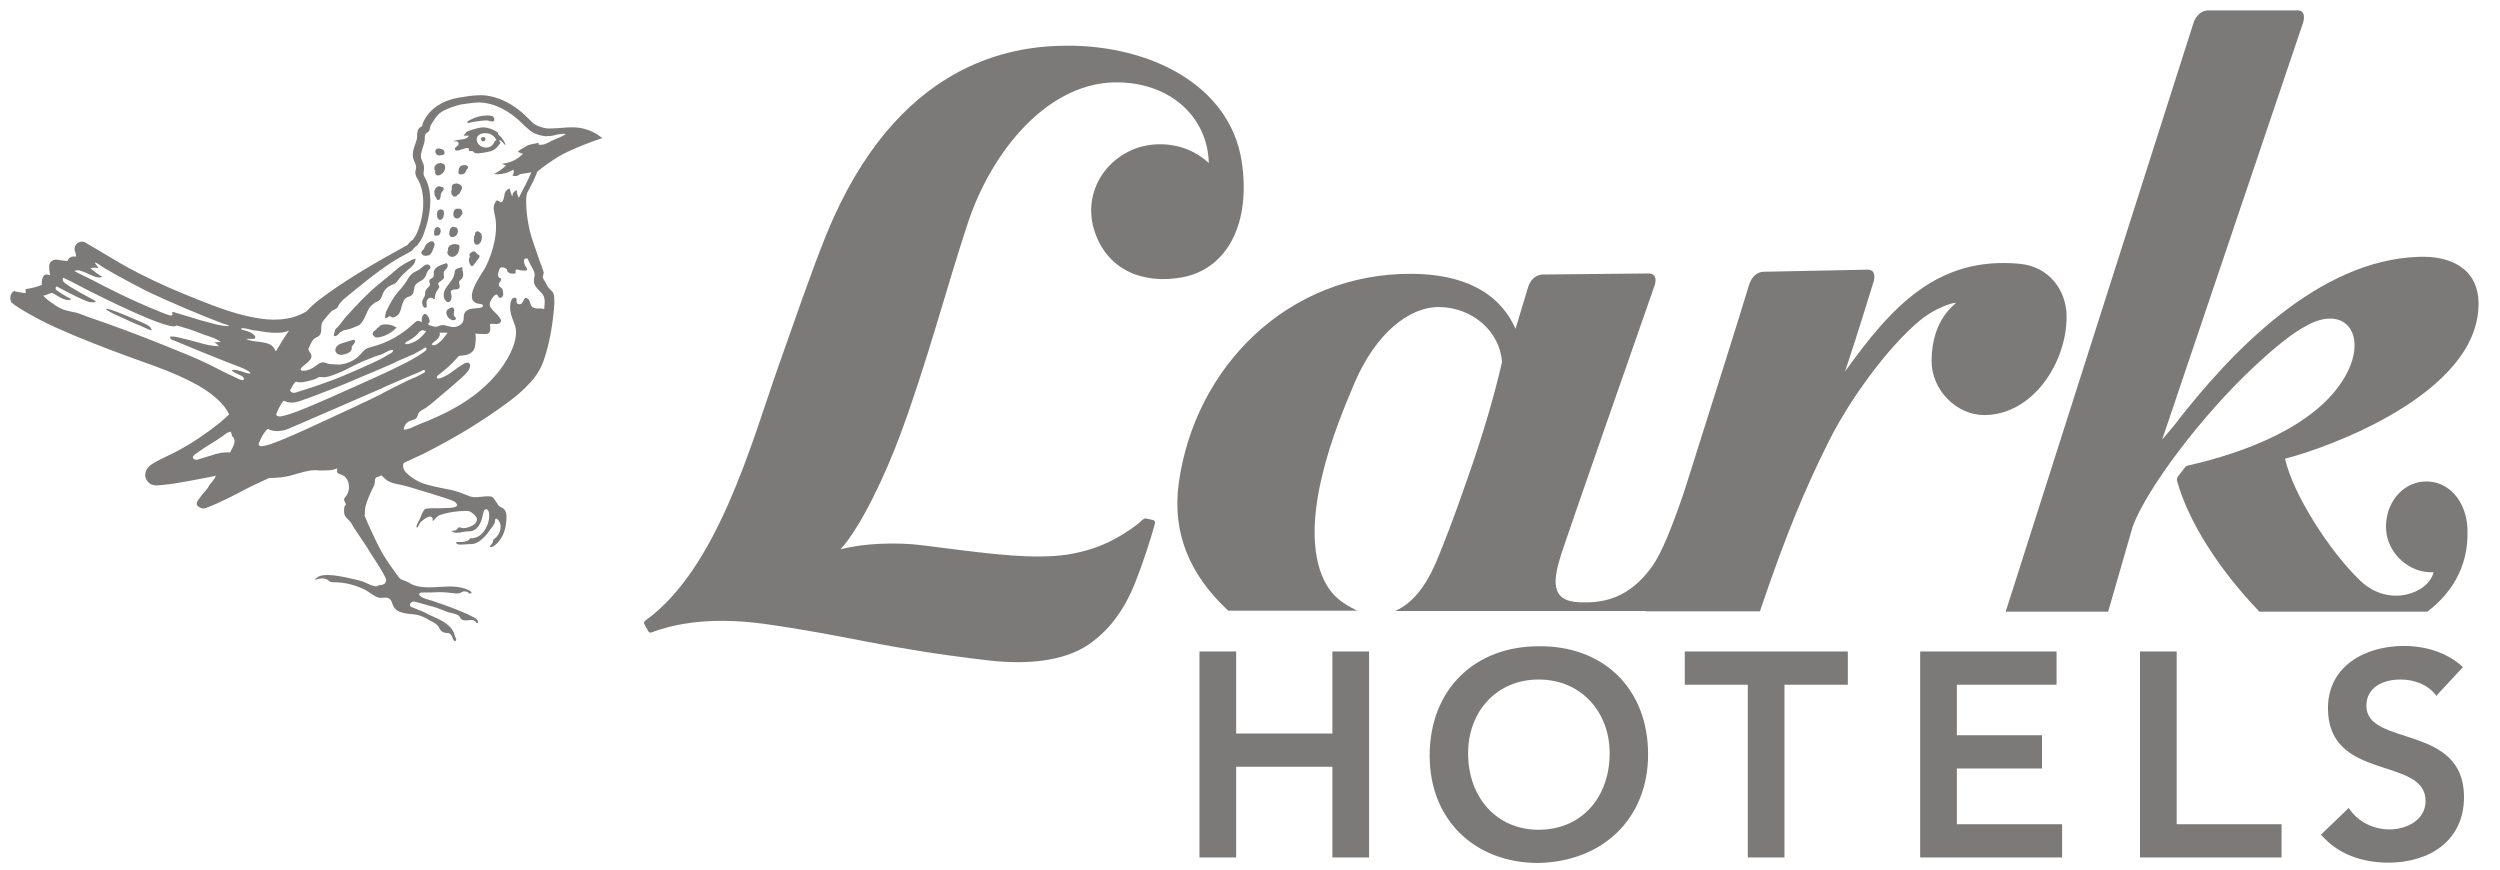
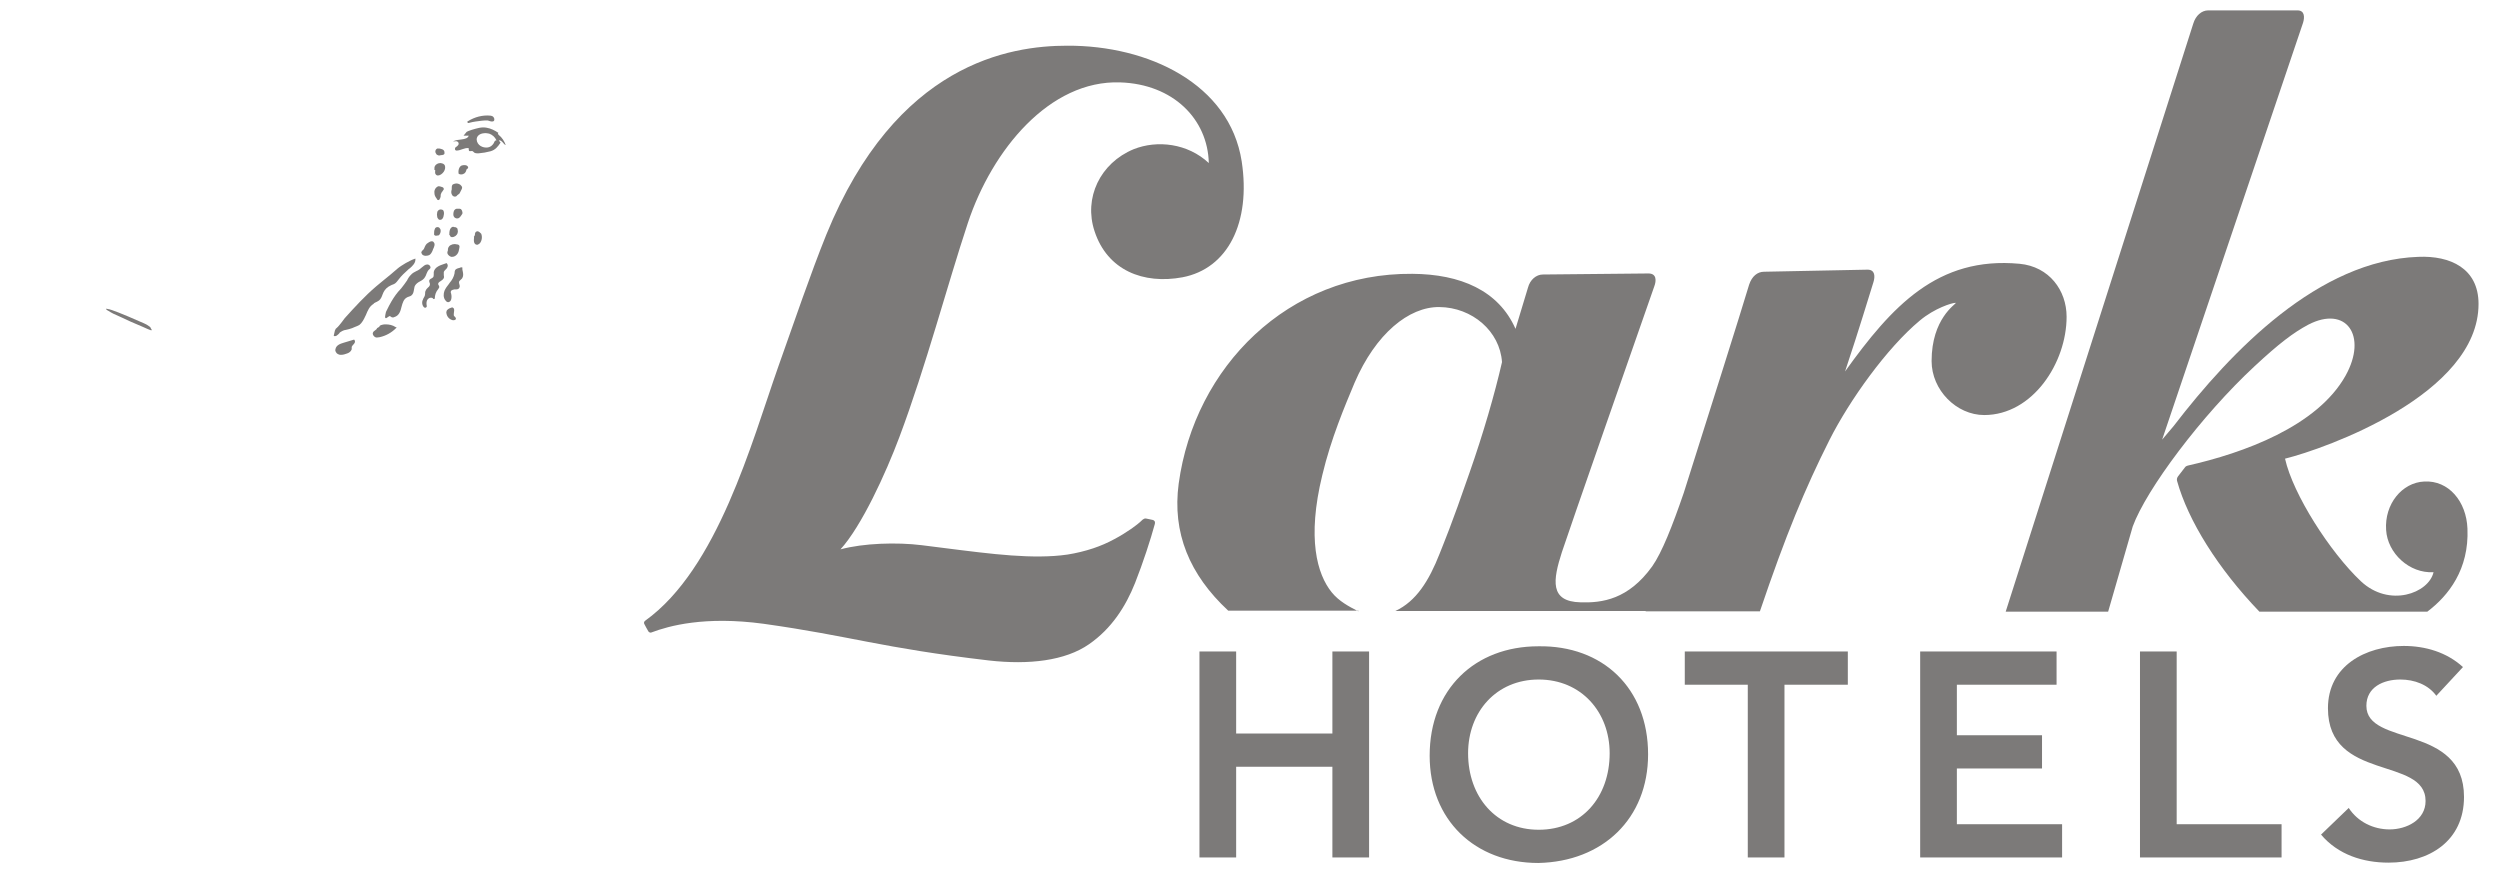
<svg xmlns="http://www.w3.org/2000/svg" width="161" height="56" viewBox="0 0 161 56" fill="none">
  <path d="M85.806 47.239H79.608V41.955H77.245V55.22H79.608V49.379H85.806V55.22H88.169V41.955H85.806V47.239Z" fill="#7C7A79" />
  <path d="M99.07 41.621C94.99 41.621 92.07 44.385 92.07 48.666C92.07 52.812 94.99 55.576 99.07 55.576C103.217 55.487 106.137 52.723 106.137 48.576C106.137 44.319 103.217 41.554 99.07 41.621ZM99.092 53.436C96.35 53.436 94.545 51.319 94.545 48.51C94.545 45.857 96.35 43.761 99.092 43.761C101.834 43.761 103.662 45.857 103.662 48.51C103.662 51.341 101.857 53.436 99.092 53.436Z" fill="#7C7A79" />
  <path d="M108.5 44.096H112.557V55.22H114.92V44.096H119V41.955H108.5V44.096Z" fill="#7C7A79" />
  <path d="M126.022 49.49H131.506V47.35H126.022V44.096H132.443V41.955H123.659V55.22H132.799V53.08H126.022V49.49Z" fill="#7C7A79" />
  <path d="M140.178 41.955H137.815V55.22H146.933V53.08H140.178V41.955Z" fill="#7C7A79" />
  <path d="M152.395 45.455C152.395 44.252 153.487 43.761 154.58 43.761C155.494 43.761 156.385 44.096 156.898 44.809L158.615 42.959C157.567 42 156.185 41.599 154.803 41.599C152.35 41.599 149.92 42.869 149.92 45.611C149.92 50.36 156.207 48.688 156.207 51.586C156.207 52.812 154.981 53.414 153.889 53.414C152.841 53.414 151.838 52.924 151.258 52.032L149.475 53.748C150.567 55.041 152.172 55.554 153.822 55.554C156.43 55.554 158.682 54.172 158.682 51.319C158.682 46.592 152.395 48.108 152.395 45.455Z" fill="#7C7A79" />
  <path d="M73.01 9.608C70.847 10.5 69.777 12.752 70.49 14.892C71.315 17.411 73.634 18.325 76.153 17.857C79.073 17.299 80.567 14.334 79.965 10.389C79.185 5.395 73.946 2.92 68.729 2.943C65.051 2.943 57.717 4.057 53.213 15.115C52.188 17.656 51.162 20.688 50.115 23.631C48.398 28.513 46.213 36.627 41.554 39.971C41.465 40.038 41.465 40.105 41.487 40.172C41.51 40.217 41.733 40.64 41.755 40.662C41.777 40.685 41.844 40.774 41.955 40.729C43.07 40.306 45.389 39.659 49.178 40.172C54.885 40.974 56.647 41.71 63.691 42.535C66.255 42.825 68.596 42.557 70.134 41.487C71.583 40.484 72.497 39.057 73.099 37.541C73.611 36.248 74.102 34.733 74.369 33.752C74.414 33.573 74.325 33.506 74.236 33.484C74.102 33.462 73.857 33.395 73.812 33.395C73.723 33.373 73.656 33.417 73.589 33.462C73.366 33.685 73.121 33.863 72.876 34.041C72.519 34.287 72.162 34.51 71.783 34.71C71.338 34.955 70.869 35.156 70.401 35.312C69.866 35.49 69.309 35.624 68.752 35.713C68.462 35.758 68.194 35.78 67.904 35.803C65.564 35.959 62.955 35.557 59.366 35.111C57.761 34.911 55.599 34.978 54.127 35.379C55.487 33.885 57.048 30.474 57.917 28.156C59.634 23.586 60.994 18.392 62.331 14.357C63.892 9.653 67.592 5.15 72.14 5.306C75.551 5.417 77.78 7.669 77.847 10.5C76.487 9.229 74.525 9.006 73.01 9.608Z" fill="#7C7A79" />
  <path d="M133.089 20.398C133.089 18.704 131.974 17.166 130.057 16.987C124.774 16.497 121.831 19.729 118.822 23.92C119.78 21.045 120.338 19.15 120.65 18.169C120.761 17.812 120.761 17.366 120.271 17.366L113.605 17.5C113.181 17.5 112.825 17.79 112.646 18.325C112.045 20.331 110.105 26.462 108.433 31.745C107.697 33.885 107.029 35.58 106.404 36.471C104.866 38.611 103.172 38.834 101.79 38.79C99.783 38.745 100.006 37.363 100.586 35.557C101.032 34.197 105.379 21.736 106.538 18.436C106.672 18.08 106.694 17.611 106.159 17.611L99.36 17.678C98.936 17.678 98.535 18.013 98.401 18.526L97.599 21.178C96.506 18.704 94.054 17.656 90.955 17.634C82.952 17.567 76.933 23.631 75.908 31.143C75.484 34.309 76.599 37.006 79.096 39.325H87.388C86.876 39.057 86.229 38.723 85.761 38.143C84.825 36.984 84.156 34.688 85.159 30.586C85.716 28.245 86.608 26.15 87.232 24.656C88.592 21.491 90.732 19.752 92.694 19.774C94.812 19.796 96.596 21.334 96.729 23.319C96.261 25.369 95.525 27.911 94.634 30.452C93.452 33.885 92.984 34.955 92.716 35.647C92.025 37.408 91.201 38.723 89.863 39.347H105.981V39.369H113.338C115.009 34.443 116.236 31.478 117.818 28.334C119.111 25.771 121.519 22.404 123.637 20.643C124.595 19.841 125.71 19.506 125.911 19.506H125.955C125.955 19.596 124.395 20.51 124.395 23.252C124.395 25.124 126 26.729 127.783 26.729C130.904 26.729 133.089 23.363 133.089 20.398Z" fill="#7C7A79" />
  <path d="M87.478 39.325H87.388C87.411 39.347 87.455 39.347 87.478 39.369V39.325Z" fill="#7C7A79" />
  <path d="M156.118 31.01C154.691 31.076 153.554 32.459 153.666 34.131C153.755 35.624 155.159 36.94 156.72 36.85C156.408 38.21 153.866 39.147 152.038 37.43C150.054 35.557 147.669 31.834 147.156 29.538C149.764 28.892 159.618 25.392 159.618 19.573C159.618 17.277 157.79 16.452 155.739 16.541C149.341 16.764 143.745 22.538 139.978 27.443L139.242 28.312L148.315 1.471C148.427 1.115 148.427 0.669 147.959 0.669H142.207C141.783 0.669 141.404 1.003 141.248 1.516L129.166 39.392H135.764L137.347 33.908C138.216 31.522 141.783 26.752 145.194 23.586C146.777 22.115 147.691 21.424 148.65 20.911C151.102 19.64 152.484 21.624 151.057 24.188C149.229 27.465 144.459 29.181 140.892 29.984C140.825 30.006 140.758 30.029 140.713 30.096L140.267 30.675C140.201 30.764 140.178 30.854 140.201 30.965C140.914 33.529 142.831 36.605 145.506 39.392H156.318C157.678 38.366 159.016 36.672 158.904 34.041C158.837 32.303 157.701 30.92 156.118 31.01Z" fill="#7C7A79" />
  <path d="M29.293 12.662C29.36 12.662 29.404 12.64 29.449 12.573L29.538 12.506C29.583 12.484 29.605 12.44 29.627 12.395C29.672 12.328 29.694 12.239 29.739 12.172C29.739 12.15 29.761 12.127 29.761 12.083C29.761 12.038 29.739 11.994 29.694 11.949C29.627 11.86 29.494 11.815 29.382 11.815C29.315 11.815 29.271 11.838 29.204 11.86C29.181 11.86 29.159 11.882 29.137 11.905C29.092 11.971 29.092 12.038 29.092 12.127C29.092 12.15 29.092 12.194 29.092 12.194L29.07 12.284C29.048 12.395 29.07 12.484 29.115 12.551C29.137 12.618 29.226 12.662 29.293 12.662Z" fill="#7C7A79" />
  <path d="M29.07 16.541H29.115C29.248 16.541 29.36 16.474 29.449 16.363C29.538 16.252 29.561 16.096 29.583 15.962C29.583 15.94 29.605 15.873 29.583 15.828C29.561 15.761 29.471 15.739 29.427 15.739C29.382 15.739 29.338 15.717 29.293 15.717C29.181 15.717 29.115 15.739 29.026 15.784C28.892 15.85 28.825 16.006 28.847 16.118L28.825 16.185C28.802 16.252 28.802 16.319 28.847 16.385C28.914 16.474 28.981 16.519 29.07 16.541Z" fill="#7C7A79" />
  <path d="M29.605 13.443H29.538C29.494 13.443 29.471 13.443 29.427 13.443C29.404 13.443 29.382 13.443 29.338 13.465C29.293 13.487 29.271 13.532 29.248 13.554C29.204 13.643 29.181 13.777 29.204 13.889C29.226 13.955 29.271 14.022 29.338 14.045C29.382 14.067 29.404 14.067 29.449 14.067C29.583 14.067 29.65 13.955 29.739 13.822C29.761 13.799 29.783 13.755 29.783 13.732C29.783 13.688 29.783 13.643 29.761 13.599C29.761 13.576 29.739 13.532 29.717 13.51C29.694 13.465 29.65 13.443 29.605 13.443Z" fill="#7C7A79" />
  <path d="M28.156 13.688C28.134 13.777 28.134 13.866 28.156 13.955C28.156 14 28.178 14.045 28.201 14.067C28.223 14.111 28.268 14.156 28.312 14.156H28.357C28.468 14.156 28.557 14.045 28.58 13.844C28.602 13.755 28.602 13.621 28.535 13.532C28.491 13.51 28.446 13.487 28.379 13.487C28.312 13.487 28.29 13.51 28.245 13.532C28.201 13.576 28.156 13.621 28.156 13.688Z" fill="#7C7A79" />
  <path d="M28.111 12.774C28.156 12.863 28.178 12.885 28.223 12.885C28.29 12.885 28.312 12.841 28.312 12.819C28.334 12.796 28.357 12.752 28.357 12.729C28.379 12.685 28.379 12.64 28.379 12.596C28.379 12.551 28.379 12.529 28.401 12.484C28.424 12.417 28.446 12.373 28.491 12.328L28.535 12.261L28.58 12.194V12.172C28.58 12.127 28.557 12.06 28.446 12.038C28.379 12.016 28.312 11.994 28.267 11.994C28.245 11.994 28.201 11.994 28.178 12.016C28.156 12.038 28.111 12.06 28.089 12.083C28 12.172 27.955 12.306 27.978 12.44C27.978 12.551 28.022 12.662 28.111 12.774Z" fill="#7C7A79" />
  <path d="M28.022 11.035C28.022 11.057 28.022 11.102 28.022 11.146C28.045 11.236 28.111 11.303 28.201 11.303C28.334 11.303 28.491 11.191 28.58 11.057C28.669 10.924 28.691 10.768 28.647 10.656C28.602 10.567 28.535 10.522 28.357 10.5C28.201 10.5 28 10.611 27.978 10.79C27.978 10.834 27.978 10.879 27.978 10.946C28.022 10.946 28.045 10.968 28.022 11.035Z" fill="#7C7A79" />
  <path d="M29.003 15.226C29.026 15.248 29.07 15.271 29.092 15.271H29.115C29.271 15.271 29.427 15.159 29.471 15.003C29.494 14.936 29.494 14.869 29.471 14.78C29.471 14.736 29.449 14.691 29.404 14.669C29.382 14.646 29.338 14.624 29.248 14.624L29.181 14.602C29.092 14.602 29.003 14.713 28.981 14.78C28.936 14.892 28.936 15.025 28.936 15.137C28.981 15.137 28.981 15.181 29.003 15.226Z" fill="#7C7A79" />
  <path d="M30.14 7.914C30.118 7.936 30.185 7.914 30.207 7.914C30.363 7.869 30.497 7.847 30.631 7.825C30.787 7.803 31.255 7.736 31.411 7.758C31.5 7.78 31.589 7.825 31.678 7.825C31.723 7.825 31.768 7.825 31.812 7.78C31.834 7.758 31.834 7.713 31.834 7.669C31.834 7.602 31.768 7.513 31.723 7.49C31.678 7.468 31.611 7.446 31.567 7.446C31.076 7.401 30.564 7.535 30.14 7.803C30.118 7.803 30.096 7.825 30.096 7.847C30.096 7.869 30.118 7.914 30.14 7.914Z" fill="#7C7A79" />
  <path d="M27.242 16.43C27.287 16.452 27.331 16.474 27.398 16.474H27.42C27.51 16.474 27.576 16.452 27.643 16.43C27.755 16.363 27.822 16.229 27.866 16.118L27.889 16.051C27.956 15.917 28.045 15.717 27.933 15.605C27.911 15.56 27.866 15.538 27.799 15.538C27.688 15.538 27.554 15.65 27.487 15.694C27.398 15.784 27.354 15.895 27.309 16.006C27.309 16.029 27.287 16.051 27.242 16.096C27.22 16.118 27.198 16.14 27.175 16.162C27.153 16.207 27.131 16.229 27.131 16.274C27.153 16.341 27.198 16.408 27.242 16.43Z" fill="#7C7A79" />
-   <path d="M31.032 8.85C30.965 8.895 30.965 8.984 31.01 9.051C31.054 9.118 31.166 9.118 31.21 9.073C31.277 9.029 31.277 8.939 31.233 8.873C31.188 8.806 31.099 8.806 31.032 8.85Z" fill="#7C7A79" />
  <path d="M30.742 14.892L30.675 14.914C30.564 14.981 30.586 15.115 30.586 15.137L30.519 15.248C30.541 15.293 30.519 15.36 30.519 15.405C30.519 15.449 30.519 15.471 30.519 15.516C30.519 15.627 30.586 15.761 30.72 15.761H30.742C30.787 15.761 30.831 15.717 30.898 15.672C31.032 15.516 31.076 15.248 30.987 15.048C30.92 14.981 30.831 14.892 30.742 14.892Z" fill="#7C7A79" />
  <path d="M29.94 10.634C29.873 10.634 29.806 10.634 29.739 10.656C29.561 10.723 29.494 10.99 29.538 11.191C29.583 11.213 29.627 11.236 29.694 11.236C29.85 11.236 29.984 11.146 30.029 10.968C30.029 10.946 30.051 10.924 30.051 10.901L30.118 10.857C30.14 10.812 30.163 10.79 30.14 10.745C30.118 10.701 30.051 10.634 29.94 10.634Z" fill="#7C7A79" />
-   <path d="M30.764 16.385C30.742 16.363 30.72 16.363 30.675 16.296C30.653 16.252 30.631 16.229 30.541 16.185C30.497 16.185 30.474 16.207 30.43 16.207C30.296 16.274 30.229 16.341 30.229 16.43L30.252 16.519H30.296L30.229 16.586C30.207 16.675 30.185 16.764 30.207 16.854C30.229 16.943 30.274 17.032 30.319 17.099L30.385 17.143H30.408L30.474 17.099L30.831 16.631C30.854 16.608 30.898 16.541 30.876 16.474C30.876 16.43 30.809 16.408 30.764 16.385Z" fill="#7C7A79" />
  <path d="M32.124 8.694C32.08 8.65 32.035 8.583 32.102 8.561C31.879 8.404 31.611 8.271 31.344 8.226C31.009 8.159 30.697 8.271 30.385 8.36C30.274 8.404 30.162 8.427 30.051 8.494C30.029 8.516 29.85 8.739 29.85 8.739C29.962 8.739 30.073 8.739 30.185 8.739C30.073 9.073 29.427 8.917 29.181 9.118C29.248 9.096 29.338 9.096 29.404 9.096C29.471 9.118 29.538 9.162 29.538 9.252C29.538 9.318 29.494 9.363 29.449 9.408C29.404 9.452 29.338 9.475 29.315 9.519C29.293 9.564 29.293 9.653 29.338 9.675C29.36 9.697 29.382 9.697 29.404 9.697C29.672 9.697 29.917 9.497 30.185 9.541C30.185 9.608 30.185 9.675 30.207 9.72C30.274 9.764 30.385 9.697 30.452 9.742C30.474 9.764 30.497 9.787 30.497 9.787C30.564 9.876 30.697 9.876 30.809 9.876C31.076 9.854 31.344 9.809 31.589 9.742C31.901 9.653 32.057 9.452 32.236 9.185C32.191 9.14 32.169 9.096 32.124 9.051C32.213 9.006 32.303 9.096 32.369 9.162C32.436 9.229 32.481 9.318 32.57 9.341C32.481 9.096 32.325 8.85 32.124 8.694ZM31.968 9.029C31.968 9.051 31.924 9.051 31.901 9.051C31.834 9.096 31.812 9.229 31.745 9.296C31.656 9.408 31.545 9.475 31.411 9.497C31.099 9.541 30.72 9.363 30.697 8.984C30.697 8.739 30.92 8.605 31.143 8.583C31.277 8.561 31.389 8.583 31.5 8.605C31.701 8.672 31.879 8.828 31.968 9.029Z" fill="#7C7A79" />
  <path d="M22.137 22.07C21.914 22.137 21.646 22.226 21.602 22.494C21.58 22.561 21.602 22.627 21.646 22.694C21.691 22.784 21.802 22.828 21.892 22.85C21.914 22.85 21.936 22.85 21.981 22.85C22.115 22.85 22.226 22.806 22.36 22.761C22.494 22.717 22.605 22.627 22.65 22.494C22.65 22.471 22.65 22.449 22.65 22.404C22.65 22.382 22.65 22.36 22.65 22.338C22.672 22.293 22.694 22.248 22.783 22.159C22.873 22.07 22.895 21.959 22.806 21.869L22.137 22.07Z" fill="#7C7A79" />
-   <path d="M38.522 8.694C38.5 8.672 37.853 8.248 37.073 8.204C36.783 8.182 36.204 8.226 35.981 8.248C35.825 8.248 35.669 8.271 35.535 8.271H35.446C35.379 8.271 35.29 8.271 35.223 8.271C35.045 8.248 34.889 8.204 34.71 8.137C34.532 8.07 34.376 7.981 34.264 7.869C34.197 7.803 34.131 7.736 34.064 7.669L34.019 7.624C33.105 6.688 32.013 6.153 30.987 6.131C30.608 6.131 30.229 6.175 29.85 6.242C29.65 6.264 29.427 6.309 29.226 6.354C28.446 6.554 27.822 6.955 27.443 7.535C27.354 7.669 27.287 7.78 27.242 7.914C27.22 7.959 27.198 8.003 27.198 8.07C27.198 8.092 27.175 8.137 27.175 8.137C26.997 8.204 26.841 8.36 26.863 8.783C26.863 8.962 26.796 9.118 26.729 9.318C26.64 9.564 26.551 9.831 26.596 10.121C26.618 10.232 26.662 10.344 26.707 10.455C26.752 10.567 26.796 10.656 26.796 10.745C26.796 10.812 26.796 10.857 26.774 10.924C26.752 11.035 26.729 11.146 26.774 11.28C26.796 11.369 26.841 11.459 26.908 11.548C27.42 12.44 27.309 13.799 26.952 14.758C26.863 15.003 26.752 15.226 26.596 15.427C26.573 15.449 26.529 15.471 26.506 15.494C26.417 15.56 26.328 15.65 26.239 15.784L26.105 15.85C24.21 16.898 22.248 18.013 20.465 19.373C20.242 19.551 19.997 19.774 19.752 20.041C18.681 20.71 17.366 20.643 16.452 20.465C15.159 20.242 13.889 19.752 12.662 19.261C11.414 18.771 10.188 18.236 9.006 17.634C8.025 17.143 7.089 16.564 6.153 16.006L5.506 15.627C5.373 15.538 5.194 15.538 5.038 15.627C4.927 15.694 4.86 15.784 4.815 15.917C4.793 16.029 4.793 16.162 4.86 16.252C4.86 16.274 4.882 16.341 4.904 16.519H4.748C4.57 16.519 4.392 16.631 4.347 16.809C4.102 16.787 3.879 16.764 3.656 16.72H3.611C3.366 16.72 3.166 16.898 3.166 17.143C3.166 17.366 3.188 17.545 3.232 17.723C3.121 17.701 3.032 17.678 3.032 17.678H2.987H2.943C2.831 17.701 2.764 17.812 2.72 17.968C2.697 18.08 2.675 18.213 2.697 18.347C2.408 18.459 2.118 18.548 1.806 18.592L1.65 18.615V18.771C1.65 18.815 1.65 18.838 1.65 18.882C1.605 18.882 1.561 18.86 1.516 18.86C1.338 18.838 1.159 18.815 1.003 18.771L0.936 18.726L0.869 18.771C0.647 18.927 0.624 19.217 0.713 19.439C0.803 19.618 2.207 20.465 3.589 21.089C5.061 21.758 6.866 22.449 7.959 22.85L8.449 23.029C8.717 23.118 8.984 23.229 9.252 23.319C10.255 23.675 11.28 24.054 12.239 24.545C12.952 24.901 13.465 25.236 13.889 25.615C14.178 25.86 14.379 26.083 14.535 26.306C14.624 26.439 14.691 26.551 14.758 26.685C14.557 26.863 14.357 27.064 14.134 27.242C13.264 27.933 12.35 28.557 11.414 29.048C11.213 29.159 11.035 29.248 10.834 29.338C10.522 29.494 10.21 29.627 9.854 29.85C9.787 29.895 9.697 29.939 9.608 30.029C9.564 30.073 9.475 30.162 9.408 30.319C9.363 30.452 9.252 30.742 9.564 31.076C9.697 31.188 9.764 31.21 9.876 31.233C9.943 31.255 9.965 31.255 10.01 31.255C10.054 31.255 10.099 31.255 10.143 31.255H10.188L10.433 31.233C10.745 31.21 11.035 31.166 11.325 31.121C11.748 31.054 12.217 30.965 12.819 30.854C13.131 30.787 13.443 30.742 13.732 30.675L13.911 30.631C13.911 30.653 13.911 30.653 13.889 30.653C13.866 30.72 13.844 30.787 13.799 30.831C13.71 30.965 13.621 31.099 13.487 31.233L13.376 31.433C12.685 32.258 12.618 32.347 12.685 32.526C12.752 32.637 12.952 32.748 13.086 32.748C13.153 32.748 13.197 32.748 13.22 32.726C13.376 32.682 14.111 32.414 15.873 31.478C16.14 31.322 16.72 31.076 17.322 30.787C17.678 30.787 17.767 30.764 18.102 30.742L18.258 30.72C18.57 30.675 18.882 30.586 19.172 30.497C19.462 30.408 19.729 30.341 20.019 30.296C20.175 30.274 20.376 30.274 20.576 30.296C20.955 30.296 21.379 30.319 21.713 30.162C21.713 30.207 21.713 30.274 21.713 30.319C21.713 30.341 21.691 30.385 21.713 30.408C21.736 30.497 21.847 30.519 21.959 30.564C22.538 30.72 22.605 31.567 22.271 31.968C22.226 32.035 22.159 32.08 22.159 32.169C22.159 32.236 22.181 32.28 22.226 32.347C22.248 32.392 22.271 32.459 22.271 32.503C22.159 32.615 22.159 32.726 22.159 32.838V32.904C22.159 32.971 22.159 33.06 22.182 33.127C22.226 33.261 22.315 33.35 22.404 33.44L22.449 33.484C22.583 33.618 22.694 33.796 22.784 33.974L23.608 35.201C23.965 35.825 24.411 36.404 24.745 37.051C24.812 37.185 24.924 37.341 24.834 37.497C24.79 37.608 24.678 37.653 24.545 37.675C24.5 37.675 24.433 37.675 24.389 37.697C24.366 37.697 24.344 37.72 24.344 37.72C24.277 37.764 24.188 37.764 24.099 37.742C23.854 37.697 23.608 37.541 23.363 37.452C23.118 37.363 22.85 37.319 22.583 37.252C22.07 37.14 21.557 37.029 21.045 37.029C20.755 37.029 20.443 37.096 20.264 37.341C20.554 37.252 20.889 37.185 21.134 37.363C21.178 37.408 21.223 37.452 21.29 37.474C21.357 37.497 21.424 37.497 21.491 37.497C22.204 37.497 22.895 37.675 23.519 37.987C23.764 38.121 23.965 38.299 24.233 38.433C24.344 38.478 24.455 38.522 24.589 38.5C24.701 38.478 24.857 38.478 24.968 38.5C25.102 38.545 25.191 38.656 25.236 38.79C25.303 38.968 25.347 39.124 25.503 39.258C25.615 39.369 25.771 39.414 25.927 39.459C26.306 39.57 26.729 39.526 27.086 39.659C27.309 39.748 27.51 39.838 27.71 39.971C27.889 40.06 28.111 40.172 28.223 40.328C28.267 40.395 28.29 40.462 28.334 40.529C28.401 40.64 28.535 40.729 28.669 40.752C28.736 40.774 28.825 40.752 28.892 40.774C29.115 40.841 29.115 41.086 29.226 41.242C29.248 41.264 29.271 41.287 29.293 41.287C29.338 41.287 29.382 41.242 29.382 41.197C29.382 41.108 29.293 40.997 29.271 40.885C29.248 40.774 29.204 40.685 29.137 40.573C29.003 40.373 28.825 40.217 28.624 40.083C28.334 39.882 28 39.771 27.688 39.615C27.354 39.436 26.997 39.28 26.64 39.147C26.551 39.124 26.417 39.08 26.395 38.968C26.395 38.901 26.417 38.857 26.462 38.812C26.596 38.678 26.774 38.767 26.952 38.812C27.22 38.879 27.487 38.968 27.755 39.035C28.045 39.102 28.312 39.213 28.602 39.325C28.758 39.392 28.914 39.459 29.092 39.481C29.182 39.503 29.248 39.526 29.338 39.548C29.404 39.57 29.494 39.615 29.561 39.659C29.605 39.704 29.627 39.748 29.65 39.815C29.717 39.904 29.828 39.949 29.939 39.949C30.051 39.971 30.185 39.927 30.296 39.927C30.408 39.927 30.564 39.949 30.631 40.038C30.653 40.06 30.653 40.083 30.675 40.105C30.698 40.127 30.742 40.127 30.764 40.127C30.854 39.949 30.631 39.815 30.497 39.748C30.296 39.637 30.096 39.548 29.895 39.459C29.538 39.303 29.182 39.169 28.825 39.035C28.535 38.924 28.223 38.834 27.933 38.723C27.777 38.678 27.621 38.634 27.487 38.589C27.376 38.567 26.93 38.389 26.997 38.233C27.019 38.188 27.064 38.166 27.108 38.166C27.42 38.143 27.733 38.166 28.045 38.143C28.379 38.121 28.736 38.143 29.07 38.188C29.248 38.21 29.471 38.255 29.627 38.188C29.694 38.166 29.739 38.121 29.806 38.099C29.939 38.054 30.118 38.099 30.207 38.21C30.229 38.255 30.252 38.21 30.296 38.21C30.452 38.255 30.319 38.077 30.274 38.054C29.739 37.764 29.115 37.742 28.513 37.787C27.844 37.831 26.952 37.898 26.439 37.586C26.284 37.474 26.105 37.408 25.904 37.341C25.793 37.296 25.771 37.274 25.704 37.207C25.659 37.162 25.236 36.56 25.08 36.338C24.924 36.092 24.745 35.847 24.611 35.602C24.322 35.089 24.076 34.554 23.831 34.019C23.764 33.863 23.698 33.729 23.631 33.573L23.608 33.506C23.564 33.395 23.519 33.306 23.474 33.194C23.497 33.15 23.519 33.083 23.497 32.994C23.497 32.86 23.519 32.726 23.541 32.592C23.653 32.213 23.809 31.834 23.987 31.478C24.054 31.344 24.143 31.188 24.143 31.032C24.143 30.943 24.143 30.831 24.21 30.764C24.255 30.72 24.322 30.72 24.366 30.698C24.433 30.675 24.5 30.653 24.567 30.608C24.545 30.608 24.857 30.898 24.901 30.92C25.035 31.01 25.191 31.076 25.347 31.121C25.681 31.21 26.038 31.255 26.373 31.366C26.662 31.455 28.936 32.124 29.226 32.28C29.315 32.325 29.382 32.392 29.427 32.481C29.427 32.503 29.449 32.526 29.427 32.548C29.404 32.748 28.646 32.704 28.513 32.726C28.178 32.748 27.866 32.704 27.532 32.748C27.487 32.748 27.443 32.771 27.398 32.771C27.354 32.793 27.309 32.838 27.287 32.882C27.175 33.038 27.131 33.194 27.064 33.35C26.997 33.551 26.841 33.707 26.819 33.93C26.819 33.952 26.819 33.974 26.841 33.974C26.863 33.974 26.863 33.974 26.863 33.974C26.93 33.93 26.952 33.841 26.997 33.774C27.064 33.596 27.242 33.506 27.376 33.395C27.487 33.328 27.621 33.239 27.755 33.283C27.822 33.306 27.866 33.373 27.866 33.44C27.866 33.484 27.844 33.551 27.889 33.551C28 33.44 28.156 33.239 28.312 33.172C28.847 32.994 29.427 32.904 30.006 32.904C30.096 32.904 30.185 32.904 30.274 32.949C30.43 33.016 30.72 33.283 30.72 33.44C30.72 33.551 30.653 33.662 30.586 33.729C30.452 33.863 30.207 33.952 30.006 33.997C29.895 34.019 29.761 34.019 29.65 33.974C29.627 33.974 29.605 33.952 29.583 33.952C29.516 33.952 29.471 34.041 29.427 34.086C29.338 34.175 29.204 34.197 29.07 34.175C29.137 34.287 29.293 34.309 29.427 34.309C29.672 34.309 29.895 34.22 30.14 34.22C30.363 34.22 30.497 34.197 30.675 34.041C30.854 33.885 30.965 33.64 31.032 33.417C31.076 33.261 31.099 33.105 31.143 32.949C31.166 32.86 31.255 32.771 31.344 32.793C31.411 32.815 31.455 32.904 31.478 32.971C31.634 33.618 31.121 34.688 30.341 34.666C30.319 34.666 30.274 34.666 30.252 34.688C30.229 34.71 30.229 34.71 30.229 34.733C30.185 34.822 29.984 34.866 29.895 34.889C29.717 34.933 29.538 34.866 29.36 34.933C29.404 35.067 29.583 35.089 29.717 35.067C29.85 35.067 30.006 35.067 30.14 35.045C30.296 35.045 30.43 35.045 30.586 35C30.787 34.933 30.965 34.799 31.121 34.643C31.299 34.487 31.433 34.309 31.567 34.108C31.701 33.93 31.879 33.752 31.879 33.529C31.879 33.484 31.901 33.395 31.946 33.395C31.968 33.395 31.991 33.417 32.013 33.417C32.414 33.774 32.236 34.398 31.857 34.688C31.812 34.71 31.79 34.733 31.767 34.777C31.723 34.889 31.745 34.978 31.634 35.067C31.589 35.111 31.522 35.178 31.567 35.223C31.857 35.29 32.236 34.733 32.347 34.532C32.526 34.197 32.592 33.819 32.615 33.44C32.637 33.194 32.615 32.904 32.414 32.748C32.325 32.681 32.213 32.659 32.124 32.57C32.057 32.503 32.035 32.414 31.968 32.347C31.834 32.191 31.812 31.991 31.567 31.968C31.299 31.946 31.032 31.991 30.787 32.013C30.653 32.013 30.497 32.035 30.363 31.991C30.229 31.968 30.118 31.901 29.984 31.857C29.538 31.678 29.137 31.545 28.669 31.478C28.223 31.389 27.777 31.299 27.354 31.166C26.908 31.032 26.462 30.742 26.15 30.43C25.994 30.274 25.927 30.073 25.971 29.895L25.994 29.85C25.994 29.828 25.994 29.806 26.016 29.806C26.417 29.627 26.819 29.427 27.22 29.248C28.201 28.758 29.159 28.223 30.096 27.666C31.032 27.086 31.946 26.484 32.838 25.815C33.283 25.481 33.707 25.124 34.086 24.701C34.487 24.299 34.822 23.764 35 23.252C35.379 22.181 35.557 21.089 35.669 19.997C35.691 19.729 35.713 19.439 35.691 19.15C35.691 19.083 35.669 18.994 35.647 18.927C35.647 18.882 35.602 18.815 35.557 18.771L35.49 18.704C35.401 18.615 35.312 18.526 35.245 18.414C35.178 18.258 35.089 18.102 35 17.968C34.978 17.946 34.978 17.901 34.955 17.879C34.978 17.79 34.978 17.678 35 17.611L35.022 17.567L34.955 17.366C34.911 17.21 34.844 17.032 34.777 16.876L34.242 15.315C33.863 14.089 33.819 12.662 33.952 12.417C33.997 12.328 34.041 12.239 34.108 12.127C34.287 11.793 34.487 11.392 34.599 11.057C35.022 10.701 35.513 10.366 35.981 10.076C36.761 9.608 38.433 9.006 38.455 9.006L38.79 8.895L38.522 8.694ZM18.726 25.057C18.815 24.901 18.882 24.745 19.016 24.611C19.038 24.589 19.038 24.589 19.061 24.589C19.083 24.589 19.083 24.589 19.105 24.589C19.284 24.656 19.529 24.611 19.729 24.567C19.974 24.5 20.22 24.478 20.465 24.322C20.51 24.299 20.532 24.277 20.576 24.277C20.599 24.277 20.643 24.277 20.666 24.277C21 24.344 21.379 24.188 21.713 24.054C22.07 23.92 22.404 23.742 22.739 23.564C23.185 23.341 23.675 23.14 24.143 22.962C24.344 22.895 24.522 22.85 24.701 22.761C24.901 22.672 25.08 22.516 25.303 22.538C25.347 22.627 25.236 22.717 25.146 22.761C24.946 22.873 24.767 22.984 24.567 23.096C24.21 23.296 22.048 24.255 21.357 24.5C21.334 24.5 21.312 24.522 21.29 24.522C20.799 24.701 20.309 24.879 19.819 25.035C19.662 25.08 19.529 25.124 19.373 25.169C19.194 25.213 18.904 25.392 18.748 25.236C18.659 25.169 18.681 25.102 18.726 25.057ZM26.284 22.962C26.395 22.917 26.529 22.85 26.64 22.806C26.841 22.694 27.064 22.583 27.242 22.471C27.287 22.449 27.331 22.404 27.376 22.382C27.443 22.36 27.487 22.427 27.465 22.494C27.42 22.605 27.287 22.672 27.198 22.739C27.086 22.828 26.952 22.895 26.819 22.984C26.573 23.14 26.306 23.274 26.038 23.408C25.927 23.474 25.793 23.519 25.681 23.586C25.169 23.854 24.611 24.099 24.076 24.344C23.854 24.433 23.541 24.589 23.14 24.767C20.264 26.061 18.526 26.819 17.991 26.819C17.924 26.819 17.879 26.796 17.834 26.774C17.812 26.752 17.767 26.707 17.812 26.618C17.879 26.439 17.968 26.261 18.057 26.105C18.08 26.061 18.213 25.815 18.28 25.815C18.303 25.815 18.325 25.815 18.347 25.838C18.481 25.904 18.659 25.927 18.815 25.927C18.971 25.927 19.127 25.882 19.284 25.838C19.596 25.748 21.691 24.946 22.427 24.634C22.962 24.411 23.497 24.166 24.054 23.943C24.478 23.764 24.879 23.586 25.303 23.408C25.615 23.229 25.949 23.118 26.284 22.962ZM26.127 22.048C26.15 22.026 26.194 22.003 26.239 21.981C26.484 21.847 26.707 21.713 26.885 21.513C26.908 21.491 26.908 21.491 26.93 21.468C26.997 21.379 27.086 21.267 27.22 21.267C27.287 21.267 27.354 21.312 27.42 21.312C27.51 21.334 27.086 21.736 27.041 21.78C26.863 21.936 26.64 22.048 26.417 22.115C26.328 22.159 25.971 22.226 26.127 22.048ZM15.56 21.134C15.605 21.134 15.627 21.134 15.672 21.134C15.873 21.156 16.096 21.223 16.296 21.267C16.497 21.29 16.72 21.312 16.92 21.357C17.366 21.424 17.812 21.468 18.258 21.401C18.392 21.379 18.503 21.334 18.615 21.29C18.459 21.491 17.901 22.382 17.767 22.627C17.656 22.427 17.589 22.293 17.389 22.181C17.21 22.092 17.01 22.07 16.809 22.026C16.474 21.981 16.14 21.981 15.85 21.825H16.274C16.319 21.825 16.363 21.825 16.408 21.803C16.452 21.758 16.452 21.669 16.408 21.624C16.229 21.401 15.895 21.312 15.627 21.245C15.605 21.245 15.583 21.223 15.56 21.223C15.538 21.223 15.538 21.156 15.56 21.134ZM5.484 17.545C5.863 17.701 6.264 17.968 6.599 17.834C6.331 17.678 6.064 17.478 5.818 17.277C5.818 17.277 6.041 17.233 6.064 17.233C6.153 17.233 6.242 17.255 6.331 17.277C6.331 17.188 6.153 17.032 6.108 16.92C6.175 16.876 6.398 17.054 6.71 17.255C7.468 17.723 9.185 18.615 9.452 18.748C10.745 19.373 12.908 20.287 14.312 20.822C14.491 20.889 14.646 20.889 14.758 21C14.557 21.022 14.245 20.955 14 20.911C13.621 20.822 13.264 20.71 12.908 20.621C12.484 20.487 12.083 20.376 11.659 20.242C11.548 20.22 11.459 20.175 11.347 20.153C11.303 20.131 11.146 20.064 11.102 20.108C11.035 20.175 11.191 20.264 11.057 20.309C10.946 20.354 10.812 20.264 10.433 20.131C8.36 19.306 6.532 18.347 6.041 18.08C5.685 17.901 4.882 17.522 4.793 17.455C5.038 17.344 5.194 17.433 5.484 17.545ZM14.803 29.159C14.825 29.092 14.268 29.159 14.245 29.159C14 29.204 13.755 29.271 13.51 29.36C13.331 29.404 13.175 29.471 12.997 29.516C12.93 29.538 12.863 29.561 12.774 29.583C12.729 29.605 12.685 29.605 12.64 29.605C12.618 29.605 12.596 29.605 12.573 29.605C12.506 29.583 12.44 29.538 12.417 29.471C12.395 29.338 12.707 29.159 12.796 29.092C13.086 28.892 13.376 28.691 13.688 28.513C13.978 28.334 14.268 28.134 14.334 28.089L14.513 27.955C14.557 27.911 14.624 27.866 14.713 27.844L14.847 27.799L14.914 27.933C14.936 28 14.936 28.045 14.936 28.089C15.025 28.134 15.07 28.223 15.092 28.312C15.159 28.602 14.914 28.914 14.803 29.159ZM16.051 24.054C15.761 24.032 15.315 23.764 14.914 23.831C14.959 23.898 15.025 23.943 15.092 23.987C15.226 24.054 15.382 24.121 15.516 24.188C15.583 24.21 15.627 24.255 15.672 24.299C15.717 24.344 15.717 24.433 15.672 24.478C15.65 24.5 15.583 24.478 15.427 24.433C15.271 24.366 15.115 24.277 14.959 24.21C14.691 24.076 14.401 23.965 14.134 23.809C13.844 23.653 13.554 23.519 13.242 23.363C12.395 22.962 11.525 22.627 10.656 22.271C9.006 21.602 7.334 20.978 5.64 20.398C5.35 20.287 4.971 20.131 4.682 20.086C4.548 20.064 4.258 19.997 4.124 19.952C3.857 19.841 3.678 19.752 3.433 19.573C3.232 19.439 2.943 19.239 2.787 19.038C2.92 19.038 3.054 18.949 3.322 18.86C3.322 18.86 3.366 18.838 3.745 19.083C3.99 19.239 4.414 19.417 4.592 19.261C4.213 19.083 3.634 18.704 3.611 18.659C3.567 18.615 3.567 18.503 3.634 18.459C3.634 18.459 3.656 18.459 3.678 18.459C3.901 18.57 4.124 18.704 4.347 18.815C4.548 18.927 5.462 19.373 5.707 19.439C5.818 19.462 5.975 19.484 6.086 19.462C6.131 19.462 6.153 19.417 6.175 19.395C5.729 19.15 4.57 18.548 4.191 18.236C4.147 18.191 4.08 18.146 4.057 18.08C4.035 17.991 4.035 17.968 4.057 17.879C4.414 18.035 4.748 18.213 5.083 18.392C6.443 19.105 11.102 21.424 11.369 20.955C11.793 21.089 12.083 21.156 12.506 21.312C12.819 21.424 13.108 21.557 13.42 21.646C13.688 21.736 14 21.847 14.223 22.026C14.022 22.026 13.978 22.048 13.777 22.048C13.911 22.092 14 22.181 14.089 22.293C13.755 22.293 13.398 22.226 13.064 22.137C12.908 22.092 12.35 21.936 12.239 21.914C12.038 21.869 11.815 21.803 11.615 21.758C11.436 21.713 11.236 21.669 11.057 21.669C11.035 21.669 10.968 21.669 10.968 21.691C10.924 21.803 11.057 21.892 11.169 21.914C11.414 22.003 12.596 22.516 13.732 22.962C14.401 23.229 14.936 23.452 15.605 23.698C15.784 23.764 16.319 24.054 16.051 24.054ZM25.771 24.745C25.414 24.924 25.013 25.124 24.634 25.325C24.634 25.325 24.611 25.325 24.611 25.347C24.21 25.548 23.831 25.726 23.474 25.904C23.474 25.904 23.474 25.904 23.452 25.904C23.096 26.083 22.761 26.239 22.516 26.35C22.226 26.484 21.78 26.685 21.267 26.93C18.726 28.111 17.299 28.736 16.831 28.736C16.764 28.736 16.72 28.713 16.698 28.691C16.675 28.669 16.631 28.624 16.675 28.535C16.92 27.911 17.188 27.666 17.21 27.643C17.233 27.621 17.277 27.621 17.299 27.643C17.299 27.643 17.812 27.955 18.659 27.576C18.793 27.532 19.038 27.398 19.395 27.264C19.417 27.264 19.417 27.242 19.439 27.242C19.462 27.242 19.462 27.22 19.484 27.22C20.71 26.685 22.939 25.726 24.678 24.968C24.678 24.968 24.701 24.968 24.701 24.946C25.481 24.611 26.172 24.299 26.618 24.121C26.662 24.099 26.685 24.099 26.729 24.076C26.885 24.01 26.997 23.965 27.086 23.92C27.108 23.898 27.153 23.898 27.175 23.876C27.22 23.854 27.264 23.809 27.309 23.831C27.354 23.831 27.376 23.876 27.376 23.92V23.943L27.354 23.965L27.331 23.987C27.264 24.032 27.175 24.076 27.086 24.121C26.997 24.166 26.908 24.21 26.796 24.277C26.439 24.411 26.127 24.567 25.771 24.745ZM33.997 16.675C33.974 16.653 33.997 16.72 34.041 16.787C34.108 16.943 34.197 17.121 34.287 17.277C34.376 17.455 34.465 17.589 34.42 17.79C34.376 17.991 34.353 18.258 34.487 18.436C34.554 18.526 34.643 18.637 34.733 18.726C34.799 18.793 34.844 18.838 34.911 18.904C35.156 19.217 35.067 19.551 35.045 19.908C34.955 19.863 34.844 19.863 34.733 19.863C34.666 19.863 34.599 19.863 34.554 19.863C34.42 19.841 34.309 19.819 34.242 19.729C34.153 19.618 34.153 19.484 34.086 19.35C34.019 19.217 33.841 19.127 33.774 19.239C33.752 19.261 33.752 19.306 33.729 19.328C33.685 19.417 33.64 19.529 33.551 19.573C33.462 19.618 33.328 19.596 33.283 19.506C33.239 19.417 33.283 19.328 33.261 19.239C33.239 19.217 33.217 19.194 33.194 19.172C33.172 19.172 33.15 19.172 33.127 19.172C32.838 19.194 32.838 19.796 32.86 19.997C32.904 20.331 33.06 20.643 33.172 20.978C33.484 21.981 32.526 23.497 31.879 24.21C31.054 25.146 29.761 26.261 27.086 27.287C26.841 27.376 26.239 27.71 25.994 27.666C26.016 27.42 26.172 27.198 26.395 27.108C26.551 27.041 26.752 27.041 26.841 26.885C26.885 26.819 26.908 26.729 26.93 26.662C27.019 26.439 27.287 26.373 27.465 26.239C27.71 26.061 27.955 25.86 28.178 25.659C28.646 25.258 29.115 24.879 29.583 24.455C29.806 24.255 30.296 23.854 30.274 23.541C30.274 23.474 30.229 23.385 30.162 23.363C30.096 23.341 30.029 23.363 29.962 23.385C29.806 23.452 29.65 23.564 29.516 23.653C29.338 23.787 29.137 23.92 28.959 24.054C28.869 24.121 28.067 24.589 28.134 24.277C28.156 24.21 28.201 24.166 28.267 24.121C28.713 23.787 29.115 23.43 29.471 23.006C29.494 22.962 29.538 22.939 29.583 22.917C29.65 22.895 29.694 22.895 29.761 22.895C30.096 22.873 30.43 22.761 30.564 22.427C30.608 22.338 30.698 21.513 30.586 21.491L31.233 21.513C31.299 21.513 31.366 21.513 31.411 21.491C31.611 21.401 31.589 21.111 31.545 20.889C31.656 20.822 31.812 20.866 31.946 20.866C32.08 20.866 32.236 20.822 32.258 20.688C32.28 20.621 32.236 20.554 32.213 20.51C32.057 20.22 31.634 19.974 31.545 19.685C31.5 19.462 31.656 19.261 31.79 19.083C31.857 19.016 31.946 18.927 32.035 18.994C32.08 19.038 32.08 19.105 32.124 19.15C32.191 19.217 32.325 19.172 32.369 19.083C32.414 18.994 32.414 18.904 32.392 18.793C32.392 18.726 32.369 18.637 32.325 18.57C32.258 18.503 32.147 18.459 32.124 18.369C32.08 18.213 32.347 18.057 32.258 17.924C32.057 17.924 32.035 17.634 32.124 17.455C32.147 17.344 32.191 17.233 32.303 17.21C32.392 17.21 32.481 17.233 32.548 17.277C32.57 17.299 32.615 17.299 32.637 17.344C32.659 17.366 32.659 17.389 32.659 17.433C32.682 17.522 32.793 17.589 32.882 17.611C32.994 17.634 33.083 17.611 33.194 17.611C33.217 17.522 33.172 17.411 33.239 17.366C33.283 17.344 33.328 17.366 33.373 17.366C33.551 17.433 33.752 17.433 33.93 17.411C33.974 17.344 33.93 17.277 33.885 17.21C33.796 17.099 33.662 16.787 33.796 16.675C33.863 16.631 33.952 16.631 33.997 16.675ZM28.312 21.424C28.491 21.424 28.646 21.424 28.825 21.424C28.847 21.424 28.424 21.959 28.379 21.981C28.223 22.115 27.978 22.338 27.799 22.181C27.889 22.026 28.089 21.936 28.201 21.803C28.29 21.691 28.357 21.557 28.312 21.424ZM36.182 8.783C35.936 8.895 35.602 9.029 35.513 9.073C35.245 9.229 34.978 9.363 34.688 9.318C34.688 9.274 34.688 9.229 34.666 9.185C34.42 9.296 34.108 9.252 33.863 9.43C33.707 9.541 33.506 9.608 33.35 9.764C33.44 9.831 33.551 9.876 33.685 9.898C33.328 10.277 32.838 10.5 32.325 10.545C32.414 10.589 32.503 10.634 32.592 10.656C32.347 10.879 32.102 11.057 31.812 11.213C32.258 11.258 32.704 11.146 33.06 10.924C33.127 11.057 33.083 11.213 32.994 11.303C33.15 11.369 33.328 11.347 33.462 11.236C33.506 11.191 33.997 11.146 34.22 11.102C34.108 11.369 33.952 11.681 33.819 11.949C33.752 12.06 33.506 12.551 33.462 12.64C33.44 12.662 33.44 12.707 33.417 12.752C33.35 12.596 33.261 12.417 33.283 12.239C33.06 12.35 33.016 12.417 32.994 12.662C32.904 12.484 32.86 12.306 32.815 12.127C32.436 12.328 32.526 12.484 32.436 12.796C32.258 13.331 32.102 12.752 31.946 12.952C31.723 13.264 31.79 13.487 31.857 13.822C32.124 14.892 31.745 16.274 31.255 17.233C31.032 17.656 29.672 19.395 30.876 19.573C30.92 19.573 30.987 19.573 31.032 19.596C31.076 19.618 31.121 19.685 31.099 19.729C31.076 19.752 31.054 19.774 31.01 19.796C30.809 19.863 30.608 19.841 30.385 19.885C30.185 19.908 29.962 20.019 29.895 20.22C29.85 20.354 29.873 20.487 29.85 20.621C29.806 20.822 29.627 20.955 29.449 21.022C29.271 21.089 29.048 21.067 28.869 21C28.736 20.978 28.624 20.933 28.491 20.933C28.334 20.933 28.201 21.045 28.067 21.045C27.911 21.045 27.71 20.955 27.576 20.911C27.576 20.866 27.576 20.822 27.621 20.799C27.643 20.777 27.666 20.755 27.666 20.733C27.666 20.71 27.666 20.688 27.666 20.643C27.643 20.554 27.621 20.443 27.554 20.354C27.287 19.974 27.086 20.487 27.175 20.755C27.153 20.733 27.108 20.733 27.086 20.71C27.019 20.688 26.93 20.643 26.863 20.666C26.819 20.688 26.774 20.733 26.729 20.755C25.949 21.513 24.991 22.07 23.943 22.338C23.809 22.382 23.675 22.404 23.564 22.471C23.43 22.561 23.319 22.694 23.207 22.828C22.917 23.162 22.494 23.363 22.07 23.452C21.847 23.497 21.646 23.474 21.401 23.452C21.29 23.452 21.201 23.452 21.089 23.408C21 23.385 20.889 23.319 20.777 23.341C20.599 23.341 20.465 23.474 20.331 23.564C20.108 23.742 19.819 23.876 19.529 23.876C19.484 23.876 19.417 23.876 19.373 23.831C19.284 23.72 19.662 23.474 19.729 23.408C19.908 23.252 20.153 23.051 20.019 22.784C19.974 22.694 19.885 22.627 19.863 22.516C19.863 22.449 19.885 22.382 19.93 22.315C19.997 22.159 20.086 21.959 20.198 21.847C20.309 21.736 20.465 21.713 20.576 21.602C20.666 21.491 20.688 21.357 20.688 21.223C20.688 21.089 20.688 20.933 20.733 20.822C20.755 20.733 20.822 20.666 20.866 20.599C20.978 20.465 21.089 20.331 21.201 20.198C21.29 20.108 21.379 19.997 21.491 19.952C21.557 19.93 21.602 19.908 21.669 19.863C21.78 19.774 21.803 19.64 21.892 19.529C21.959 19.439 22.048 19.373 22.115 19.284C23.185 18.414 24.233 17.522 25.392 16.787C25.682 16.608 25.994 16.452 26.306 16.274L26.462 16.185L26.529 16.14C26.618 16.029 26.685 15.94 26.752 15.895C26.774 15.873 26.796 15.85 26.819 15.85L26.885 15.784C27.064 15.538 27.22 15.293 27.309 15.003C27.666 14.045 27.978 12.506 27.354 11.414C27.331 11.369 27.287 11.303 27.287 11.258C27.264 11.191 27.287 11.124 27.287 11.035C27.309 10.946 27.309 10.879 27.309 10.79C27.309 10.634 27.242 10.5 27.198 10.389C27.153 10.299 27.131 10.21 27.108 10.143C27.086 9.943 27.153 9.742 27.22 9.519C27.287 9.318 27.376 9.096 27.354 8.873C27.354 8.717 27.398 8.605 27.465 8.561C27.487 8.538 27.554 8.538 27.599 8.471C27.666 8.404 27.688 8.315 27.688 8.226C27.688 8.204 27.71 8.159 27.71 8.137C27.755 8.025 27.822 7.936 27.889 7.825C28.223 7.312 28.357 7.178 29.07 6.911C29.248 6.844 29.605 6.732 29.806 6.71C30.162 6.666 30.519 6.599 30.876 6.599C31.812 6.621 32.793 7.111 33.662 7.981L33.707 8.025C33.774 8.092 33.863 8.182 33.952 8.248C34.108 8.382 34.242 8.516 34.465 8.605C34.643 8.672 34.844 8.739 35.045 8.761C35.134 8.783 35.223 8.761 35.334 8.761H35.446C35.513 8.761 35.758 8.694 35.981 8.65C36.159 8.627 36.338 8.605 36.427 8.627C36.427 8.65 36.315 8.717 36.182 8.783Z" fill="#7C7A79" />
  <path d="M24.166 19.484C24.255 19.439 24.322 19.417 24.411 19.35C24.522 19.261 24.589 19.105 24.634 18.971C24.656 18.904 24.678 18.86 24.701 18.815C24.79 18.637 24.946 18.481 25.146 18.392L25.236 18.347C25.303 18.325 25.369 18.302 25.436 18.258C25.526 18.191 25.592 18.102 25.659 18.013C25.86 17.745 26.083 17.545 26.328 17.322L26.395 17.277C26.573 17.121 26.752 16.943 26.752 16.72V16.653L26.685 16.675C26.484 16.742 26.306 16.854 26.127 16.943C25.949 17.054 25.748 17.166 25.57 17.322C25.303 17.567 25.013 17.79 24.745 18.013C24.567 18.146 24.411 18.302 24.233 18.436C23.497 19.061 22.85 19.774 22.204 20.487C22.137 20.576 22.07 20.666 22.003 20.755C21.892 20.889 21.803 21.022 21.669 21.134C21.646 21.156 21.602 21.178 21.602 21.223C21.58 21.267 21.557 21.29 21.557 21.334L21.491 21.624L21.535 21.646H21.58C21.646 21.646 21.713 21.602 21.78 21.535C21.803 21.513 21.825 21.49 21.847 21.468C21.869 21.424 21.892 21.401 21.936 21.379C22.003 21.334 22.092 21.29 22.159 21.267L22.271 21.245C22.404 21.223 22.538 21.178 22.672 21.134C22.717 21.111 22.761 21.089 22.828 21.067C22.939 21.022 23.073 20.978 23.163 20.911C23.319 20.777 23.43 20.576 23.519 20.376L23.564 20.287C23.675 20.019 23.787 19.729 24.054 19.573C24.076 19.529 24.121 19.506 24.166 19.484Z" fill="#7C7A79" />
  <path d="M24.834 20.889C24.767 20.889 24.701 20.889 24.634 20.911C24.5 20.933 24.411 21 24.433 21.045L24.277 21.134C24.277 21.178 24.233 21.223 24.166 21.267C24.099 21.312 24.032 21.357 24.01 21.446C23.987 21.557 24.076 21.669 24.166 21.713C24.21 21.736 24.233 21.736 24.277 21.736C24.344 21.736 24.411 21.713 24.455 21.713C24.857 21.624 25.213 21.424 25.503 21.134L25.548 21.089L25.481 21.067C25.28 20.933 25.057 20.889 24.834 20.889Z" fill="#7C7A79" />
  <path d="M27.376 17.834C27.42 17.767 27.443 17.701 27.465 17.634C27.51 17.545 27.532 17.455 27.621 17.366C27.643 17.344 27.688 17.322 27.71 17.277C27.733 17.233 27.733 17.188 27.688 17.121C27.643 17.054 27.576 17.032 27.51 17.032C27.376 17.032 27.264 17.143 27.153 17.233C27.108 17.277 27.064 17.299 27.019 17.344C26.952 17.389 26.885 17.433 26.819 17.455C26.685 17.522 26.551 17.589 26.44 17.723C26.373 17.79 26.306 17.879 26.261 17.968L26.217 18.057C26.105 18.236 25.971 18.392 25.838 18.57C25.771 18.637 25.704 18.726 25.637 18.793C25.436 19.038 25.258 19.306 25.057 19.685C24.991 19.819 24.924 19.952 24.857 20.086C24.857 20.108 24.768 20.42 24.812 20.465L24.834 20.487H24.857H24.879L25.08 20.354L25.147 20.376C25.191 20.42 25.236 20.443 25.303 20.443C25.325 20.443 25.369 20.443 25.392 20.42C25.704 20.331 25.793 20.041 25.86 19.752C25.927 19.506 25.994 19.261 26.217 19.15C26.239 19.127 26.284 19.127 26.328 19.105C26.395 19.083 26.462 19.061 26.506 19.016C26.618 18.927 26.64 18.771 26.663 18.637C26.685 18.548 26.685 18.459 26.729 18.392C26.796 18.28 26.908 18.191 27.041 18.124C27.175 18.057 27.309 17.968 27.376 17.834Z" fill="#7C7A79" />
-   <path d="M28.58 17.723C28.58 17.656 28.58 17.589 28.58 17.522C28.602 17.455 28.647 17.411 28.691 17.366L28.758 17.299C28.825 17.21 28.892 17.076 28.758 16.943C28.691 16.965 28.624 16.987 28.557 17.01C28.424 17.054 28.312 17.099 28.201 17.166C28.045 17.255 27.956 17.389 27.933 17.522C27.933 17.567 27.933 17.611 27.933 17.656C27.933 17.745 27.933 17.834 27.866 17.879C27.844 17.901 27.822 17.901 27.799 17.924C27.755 17.946 27.71 17.968 27.666 18.013C27.621 18.08 27.643 18.146 27.666 18.213C27.688 18.236 27.688 18.28 27.688 18.303C27.688 18.392 27.643 18.459 27.554 18.526C27.51 18.57 27.443 18.637 27.42 18.704C27.376 18.771 27.376 18.86 27.376 18.927C27.376 18.994 27.354 19.061 27.331 19.105C27.309 19.127 27.287 19.172 27.287 19.194C27.264 19.217 27.242 19.239 27.242 19.284C27.153 19.439 27.175 19.662 27.309 19.796L27.376 19.819C27.42 19.819 27.465 19.796 27.487 19.729C27.443 19.506 27.465 19.373 27.554 19.261C27.599 19.217 27.666 19.172 27.755 19.172C27.799 19.172 27.866 19.172 27.911 19.261L28 19.239C28 19.016 28.067 18.793 28.223 18.615C28.245 18.57 28.29 18.526 28.29 18.481C28.29 18.436 28.268 18.392 28.223 18.325C28.201 18.258 28.245 18.191 28.312 18.146L28.379 18.102C28.446 18.057 28.513 18.013 28.557 17.946C28.602 17.901 28.602 17.812 28.58 17.723Z" fill="#7C7A79" />
+   <path d="M28.58 17.723C28.58 17.656 28.58 17.589 28.58 17.522C28.602 17.455 28.647 17.411 28.691 17.366L28.758 17.299C28.825 17.21 28.892 17.076 28.758 16.943C28.424 17.054 28.312 17.099 28.201 17.166C28.045 17.255 27.956 17.389 27.933 17.522C27.933 17.567 27.933 17.611 27.933 17.656C27.933 17.745 27.933 17.834 27.866 17.879C27.844 17.901 27.822 17.901 27.799 17.924C27.755 17.946 27.71 17.968 27.666 18.013C27.621 18.08 27.643 18.146 27.666 18.213C27.688 18.236 27.688 18.28 27.688 18.303C27.688 18.392 27.643 18.459 27.554 18.526C27.51 18.57 27.443 18.637 27.42 18.704C27.376 18.771 27.376 18.86 27.376 18.927C27.376 18.994 27.354 19.061 27.331 19.105C27.309 19.127 27.287 19.172 27.287 19.194C27.264 19.217 27.242 19.239 27.242 19.284C27.153 19.439 27.175 19.662 27.309 19.796L27.376 19.819C27.42 19.819 27.465 19.796 27.487 19.729C27.443 19.506 27.465 19.373 27.554 19.261C27.599 19.217 27.666 19.172 27.755 19.172C27.799 19.172 27.866 19.172 27.911 19.261L28 19.239C28 19.016 28.067 18.793 28.223 18.615C28.245 18.57 28.29 18.526 28.29 18.481C28.29 18.436 28.268 18.392 28.223 18.325C28.201 18.258 28.245 18.191 28.312 18.146L28.379 18.102C28.446 18.057 28.513 18.013 28.557 17.946C28.602 17.901 28.602 17.812 28.58 17.723Z" fill="#7C7A79" />
  <path d="M29.226 20.197L29.248 19.997C29.248 19.952 29.248 19.885 29.204 19.841C29.181 19.819 29.137 19.796 29.115 19.796L29.048 19.819C28.959 19.841 28.78 19.93 28.758 20.041C28.736 20.086 28.736 20.153 28.758 20.22C28.802 20.42 28.959 20.576 29.159 20.621H29.226C29.293 20.621 29.36 20.576 29.36 20.532C29.36 20.465 29.337 20.443 29.271 20.376C29.204 20.331 29.226 20.264 29.226 20.197Z" fill="#7C7A79" />
  <path d="M29.784 17.233L29.694 17.21C29.672 17.233 29.627 17.233 29.583 17.255C29.471 17.277 29.36 17.322 29.315 17.389C29.293 17.433 29.271 17.5 29.271 17.611C29.226 17.834 29.115 18.035 28.959 18.213L28.914 18.28C28.803 18.414 28.691 18.57 28.624 18.726C28.557 18.904 28.535 19.172 28.691 19.35C28.736 19.417 28.803 19.462 28.869 19.462L28.936 19.439C28.981 19.417 29.048 19.373 29.07 19.217C29.092 19.083 29.07 18.949 29.026 18.815L29.048 18.726C29.092 18.704 29.137 18.659 29.182 18.659C29.226 18.637 29.271 18.637 29.315 18.637C29.427 18.637 29.538 18.637 29.583 18.526C29.627 18.459 29.605 18.369 29.583 18.303C29.561 18.258 29.561 18.213 29.561 18.169C29.561 18.102 29.627 18.057 29.672 18.013C29.717 17.968 29.761 17.946 29.784 17.879C29.85 17.767 29.828 17.611 29.806 17.5C29.784 17.411 29.761 17.322 29.784 17.233Z" fill="#7C7A79" />
  <path d="M9.586 21C9.497 20.933 9.385 20.866 9.274 20.822C8.939 20.666 7.58 20.086 7.223 19.974C7.111 19.93 7 19.908 6.866 19.885C6.732 19.863 6.955 20.019 6.978 20.019C7.067 20.086 7.178 20.131 7.29 20.198C7.669 20.376 8.048 20.532 8.404 20.71C8.672 20.822 8.917 20.933 9.185 21.045C9.252 21.067 9.742 21.312 9.764 21.267C9.787 21.245 9.742 21.178 9.72 21.156C9.697 21.067 9.631 21.022 9.586 21Z" fill="#7C7A79" />
  <path d="M28.245 10.01H28.312C28.334 10.01 28.379 9.987 28.446 9.987C28.468 9.987 28.513 9.987 28.535 9.965C28.58 9.965 28.602 9.943 28.624 9.898C28.624 9.876 28.624 9.854 28.624 9.809C28.624 9.608 28.379 9.586 28.29 9.564C28.268 9.564 28.245 9.564 28.223 9.564H28.156C28.111 9.586 28.067 9.631 28.045 9.697C28.022 9.764 28.045 9.854 28.089 9.898C28.089 9.965 28.245 10.01 28.245 10.01Z" fill="#7C7A79" />
  <path d="M28.089 15.181C28.134 15.181 28.178 15.159 28.245 15.159C28.29 15.137 28.334 15.07 28.357 15.003C28.379 14.936 28.379 14.892 28.379 14.847C28.379 14.78 28.357 14.736 28.312 14.691C28.29 14.646 28.223 14.624 28.178 14.624C28.089 14.624 28.022 14.669 28 14.758C27.955 14.847 27.955 14.959 27.955 15.115L28 15.159C28.022 15.181 28.067 15.181 28.089 15.181Z" fill="#7C7A79" />
</svg>